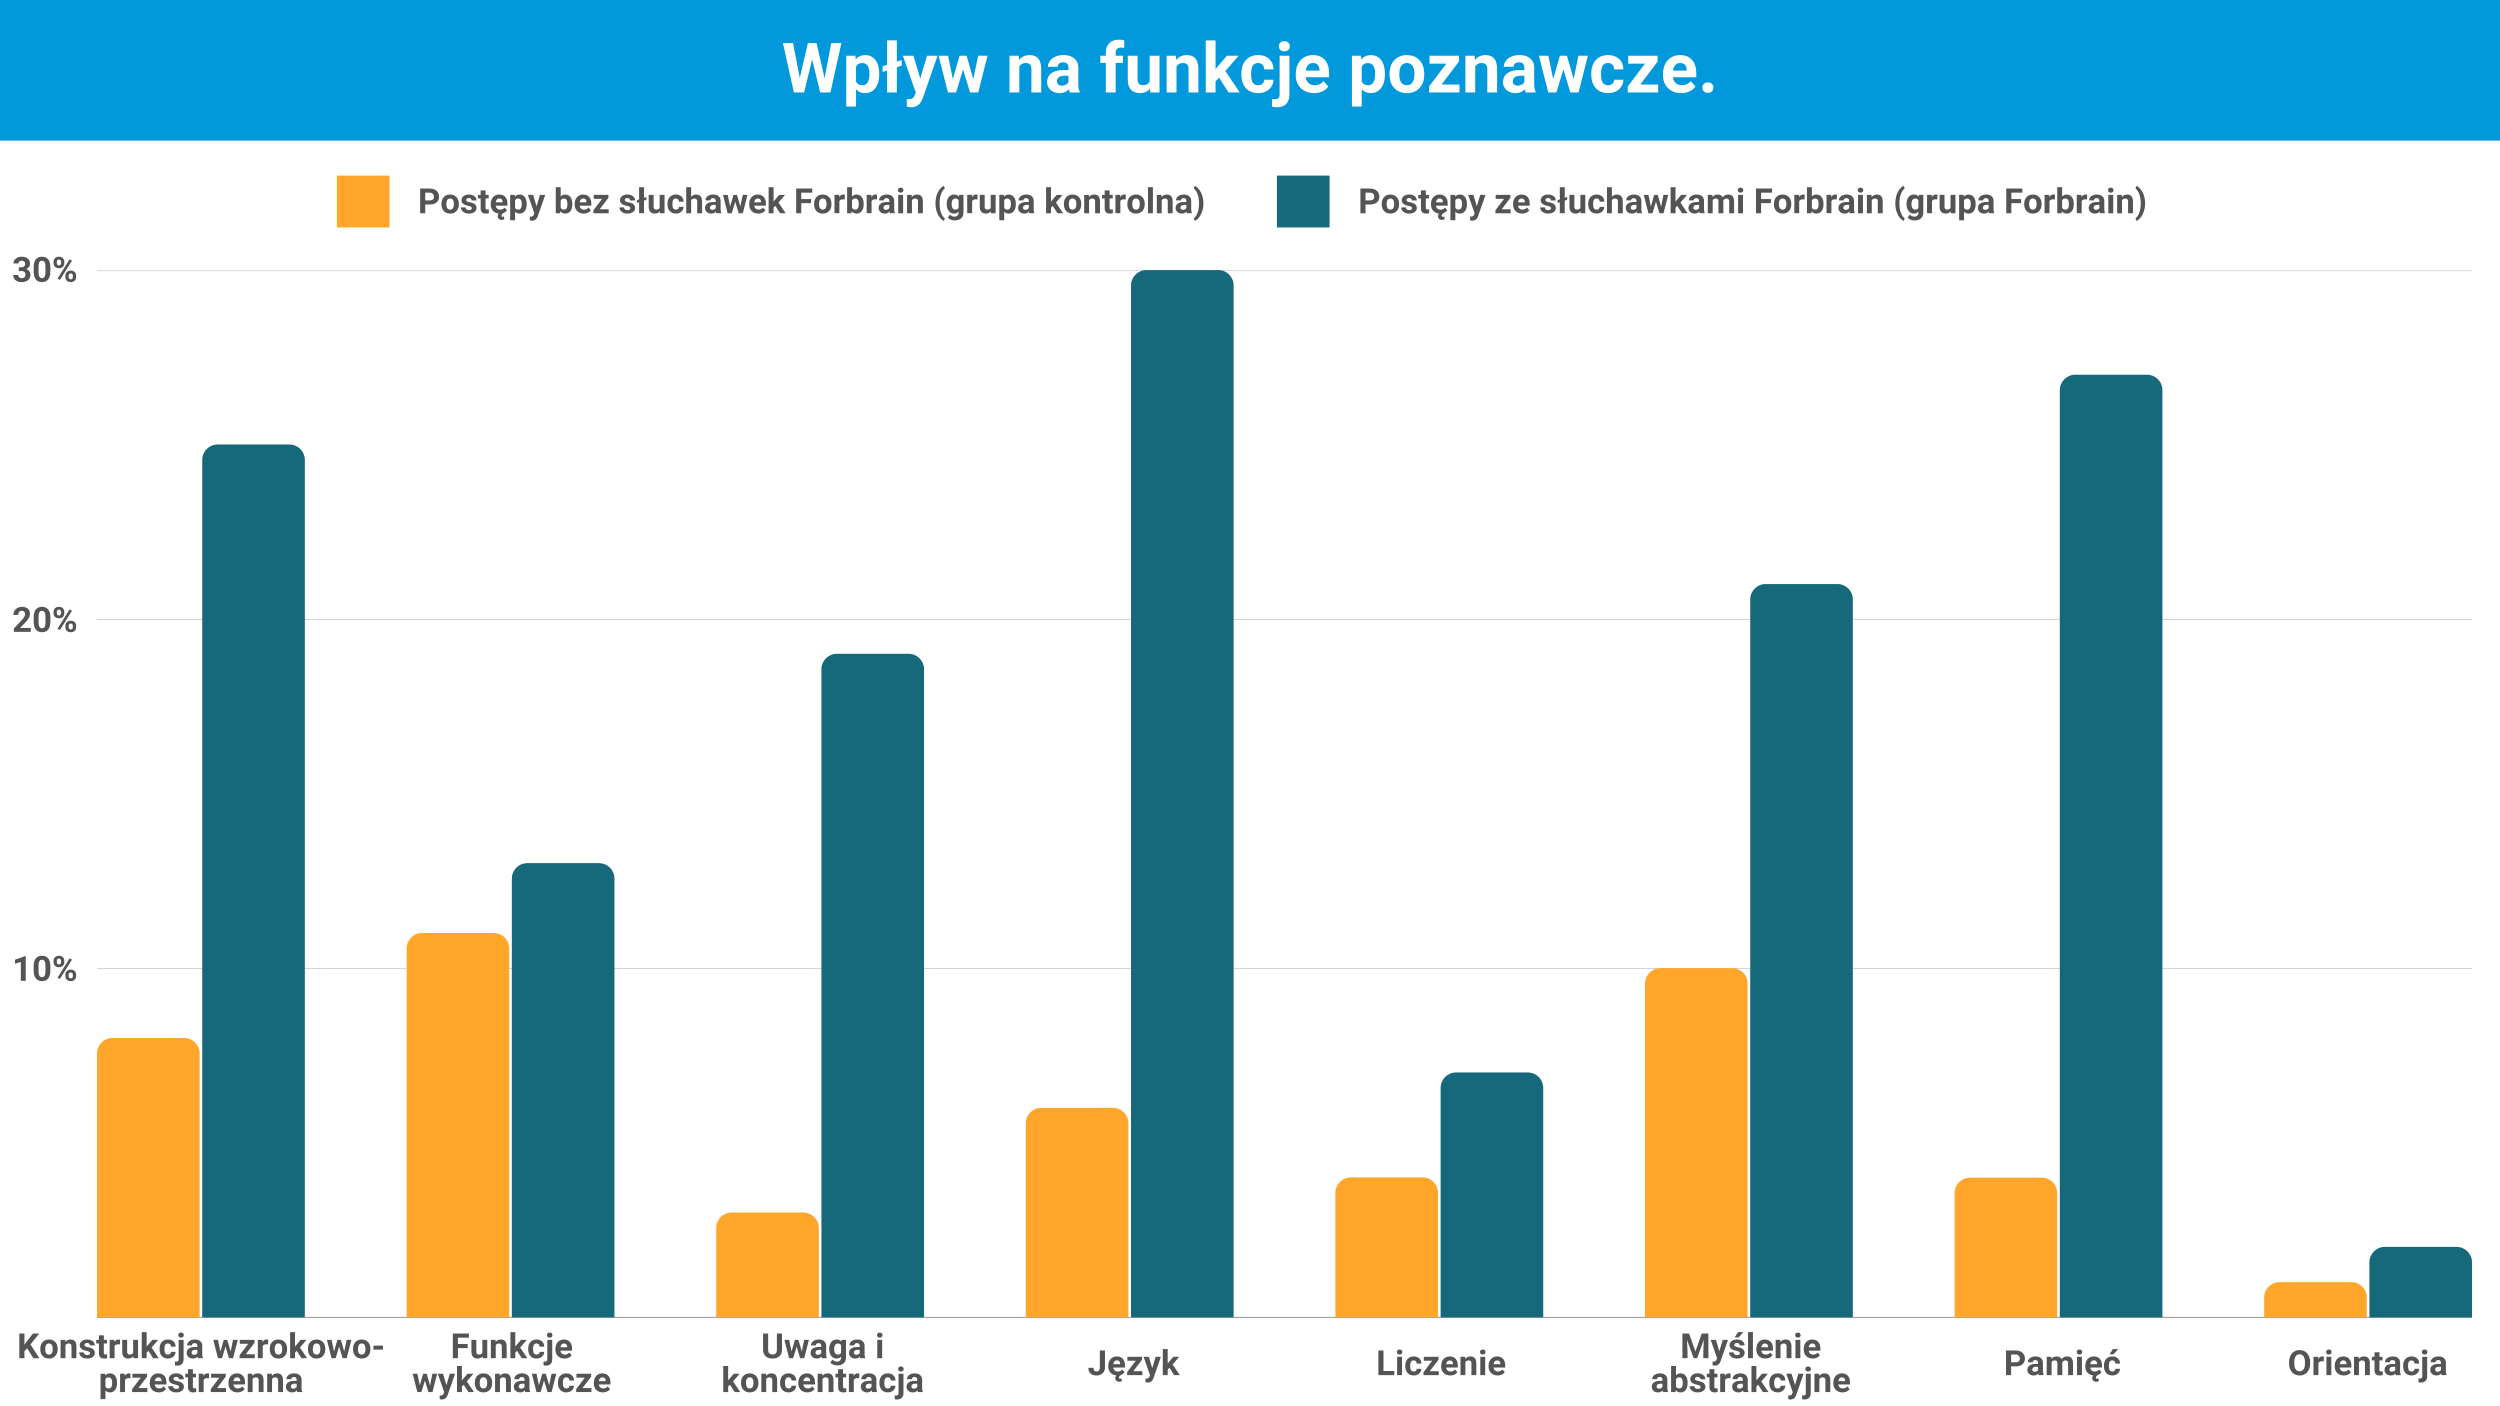
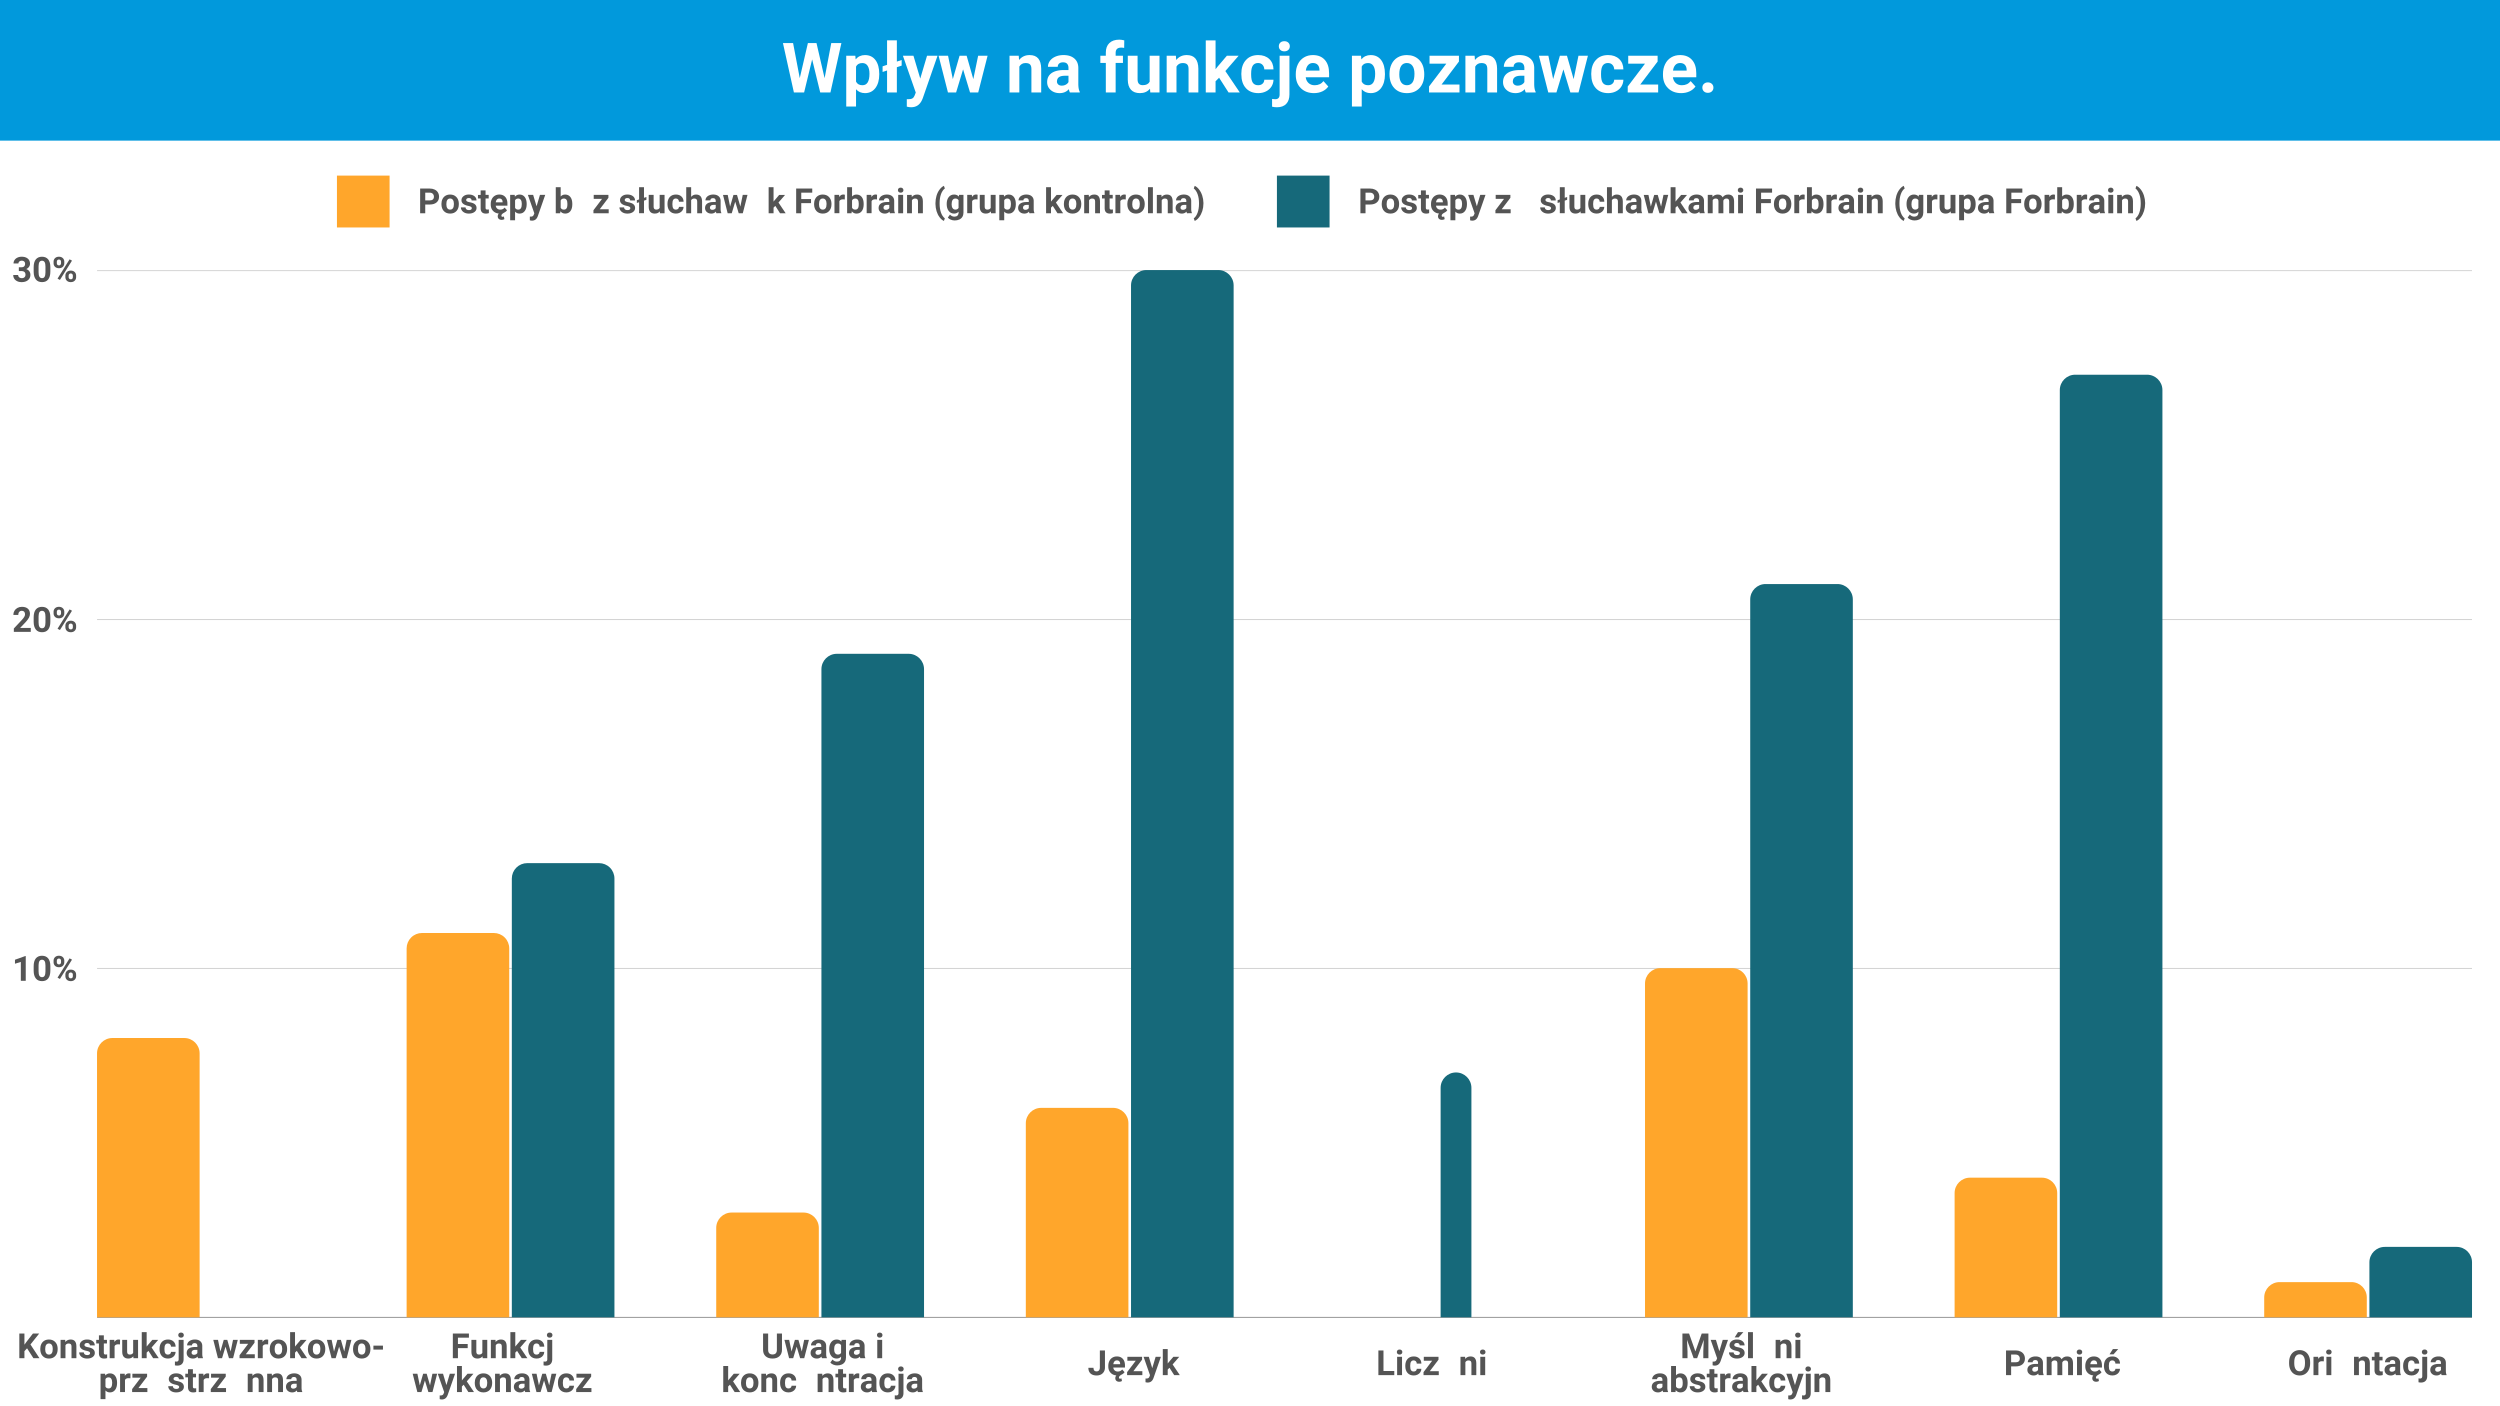
<svg xmlns="http://www.w3.org/2000/svg" xmlns:xlink="http://www.w3.org/1999/xlink" width="1920" zoomAndPan="magnify" viewBox="0 0 1440 810" height="1080" preserveAspectRatio="xMidYMid meet">
  <style>.B{clip-rule:nonzero}.C{fill:#ffa62b}.D{fill:#16697a}.E{fill:#545454}.F{filter:url(#A)}.G{fill-opacity:.25}</style>
  <defs>
    <filter x="0%" y="0%" width="100%" height="100%" id="A">
      <feColorMatrix values="0 0 0 0 1 0 0 0 0 1 0 0 0 0 1 0 0 0 1 0" color-interpolation-filters="sRGB" />
    </filter>
    <clipPath id="B">
      <path d="M55.887 155.547h1367.996v.75H55.887zm0 0" class="B" />
    </clipPath>
    <mask id="C">
      <g class="F">
        <path fill="#000" d="M-144-81h1728v972H-144z" class="G" />
      </g>
    </mask>
    <clipPath id="D">
      <path d="M.887.547h1367.996v.75H.887zm0 0" class="B" />
    </clipPath>
    <clipPath id="E">
      <path d="M0 0h1369v2H0z" />
    </clipPath>
    <clipPath id="F">
      <path d="M55.887 356.496h1367.996v.75H55.887zm0 0" class="B" />
    </clipPath>
    <mask id="G">
      <g class="F">
        <path fill="#000" d="M-144-81h1728v972H-144z" class="G" />
      </g>
    </mask>
    <clipPath id="H">
      <path d="M.887.496h1367.996v.75H.887zm0 0" class="B" />
    </clipPath>
    <clipPath id="I">
      <path d="M0 0h1369v2H0z" />
    </clipPath>
    <clipPath id="J">
      <path d="M55.887 557.449h1367.996v.75H55.887zm0 0" class="B" />
    </clipPath>
    <mask id="K">
      <g class="F">
        <path fill="#000" d="M-144-81h1728v972H-144z" class="G" />
      </g>
    </mask>
    <clipPath id="L">
      <path d="M.887.449h1367.996v.75H.887zm0 0" class="B" />
    </clipPath>
    <clipPath id="M">
      <path d="M0 0h1369v2H0z" />
    </clipPath>
    <clipPath id="N">
      <path d="M55.887 758.398h1367.996v.75H55.887zm0 0" class="B" />
    </clipPath>
    <mask id="O">
      <g class="F">
        <path fill="#000" fill-opacity=".6" d="M-144-81h1728v972H-144z" />
      </g>
    </mask>
    <clipPath id="P">
      <path d="M.887.398h1367.996v.75H.887zm0 0" class="B" />
    </clipPath>
    <clipPath id="Q">
      <path d="M0 0h1369v2H0z" />
    </clipPath>
    <clipPath id="R">
      <path d="M55.887 597.664H115v161.109H55.887zm0 0" class="B" />
    </clipPath>
    <clipPath id="S">
      <path d="M55.887 758.773V606.758c0-4.895 3.969-8.863 8.863-8.863h41.371c4.895 0 8.863 3.969 8.863 8.863v152.016zm0 0" class="B" />
    </clipPath>
    <clipPath id="T">
      <path d="M234 537h59.633v221.773H234zm0 0" class="B" />
    </clipPath>
    <clipPath id="U">
      <path d="M234.215 758.773V546.277c0-2.352.934-4.605 2.594-6.27s3.918-2.598 6.27-2.598h41.371c2.352 0 4.605.934 6.27 2.598s2.594 3.918 2.594 6.27v212.496zm0 0" class="B" />
    </clipPath>
    <clipPath id="V">
      <path d="M412.133 698.078H472v60.695h-59.867zm0 0" class="B" />
    </clipPath>
    <clipPath id="W">
      <path d="M412.543 758.773v-51.48c0-4.895 3.969-8.863 8.863-8.863h41.371c4.895 0 8.863 3.969 8.863 8.863v51.48zm0 0" class="B" />
    </clipPath>
    <clipPath id="X">
      <path d="M590.633 638.129H650v120.645h-59.367zm0 0" class="B" />
    </clipPath>
    <clipPath id="Y">
      <path d="M590.871 758.773V646.992c0-4.895 3.969-8.863 8.863-8.863h41.371c4.895 0 8.863 3.969 8.863 8.863v111.781zm0 0" class="B" />
    </clipPath>
    <clipPath id="Z">
      <path d="M769.133 678h59.25v80.773h-59.25zm0 0" class="B" />
    </clipPath>
    <clipPath id="a">
-       <path d="M769.199 758.773v-71.73c0-4.895 3.969-8.863 8.863-8.863h41.371c4.895 0 8.863 3.969 8.863 8.863v71.73zm0 0" class="B" />
-     </clipPath>
+       </clipPath>
    <clipPath id="b">
      <path d="M947 557.199h59.883v201.574H947zm0 0" class="B" />
    </clipPath>
    <clipPath id="c">
      <path d="M947.527 758.773V566.512c0-4.898 3.969-8.867 8.863-8.867h41.371c4.895 0 8.863 3.969 8.863 8.867v192.262zm0 0" class="B" />
    </clipPath>
    <clipPath id="d">
      <path d="M1125.383 678H1185v80.773h-59.617zm0 0" class="B" />
    </clipPath>
    <clipPath id="e">
      <path d="M1125.855 758.773v-71.57c0-4.895 3.969-8.863 8.863-8.863h41.371c4.895 0 8.863 3.969 8.863 8.863v71.57zm0 0" class="B" />
    </clipPath>
    <clipPath id="f">
      <path d="M1304 738h59.883v20.773H1304zm0 0" class="B" />
    </clipPath>
    <clipPath id="g">
      <path d="M1304.184 758.773v-11.418c0-4.895 3.969-8.863 8.863-8.863h41.371c4.895 0 8.863 3.969 8.863 8.863v11.418zm0 0" class="B" />
    </clipPath>
    <clipPath id="h">
      <path d="M116 256h59.887v502.773H116zm0 0" class="B" />
    </clipPath>
    <clipPath id="i">
-       <path d="M116.484 758.773V264.887c0-4.895 3.969-8.863 8.867-8.863h41.367c2.352 0 4.605.934 6.27 2.594s2.598 3.918 2.598 6.27v493.887zm0 0" class="B" />
-     </clipPath>
+       </clipPath>
    <clipPath id="j">
      <path d="M294.383 497H354v261.773h-59.617zm0 0" class="B" />
    </clipPath>
    <clipPath id="k">
      <path d="M294.813 758.773V506.027c0-2.352.934-4.605 2.598-6.27s3.918-2.594 6.27-2.594h41.367c2.352 0 4.605.934 6.27 2.594s2.598 3.918 2.598 6.27v252.746zm0 0" class="B" />
    </clipPath>
    <clipPath id="l">
      <path d="M473 376h59.883v382.773H473zm0 0" class="B" />
    </clipPath>
    <clipPath id="m">
      <path d="M473.141 758.773V385.457c0-4.895 3.969-8.863 8.867-8.863h41.367c4.898 0 8.867 3.969 8.867 8.863v373.316zm0 0" class="B" />
    </clipPath>
    <clipPath id="n">
      <path d="M651.383 155.547h59.25v603.227h-59.25zm0 0" class="B" />
    </clipPath>
    <clipPath id="o">
      <path d="M651.469 758.773V164.41c0-4.895 3.969-8.863 8.867-8.863h41.367c4.898 0 8.867 3.969 8.867 8.863v594.363zm0 0" class="B" />
    </clipPath>
    <clipPath id="p">
      <path d="M829.133 617.148H889v141.625h-59.867zm0 0" class="B" />
    </clipPath>
    <clipPath id="q">
-       <path d="M829.797 758.773V626.598c0-4.895 3.969-8.863 8.867-8.863h41.367c4.898 0 8.867 3.969 8.867 8.863v132.176zm0 0" class="B" />
+       <path d="M829.797 758.773V626.598c0-4.895 3.969-8.863 8.867-8.863c4.898 0 8.867 3.969 8.867 8.863v132.176zm0 0" class="B" />
    </clipPath>
    <clipPath id="r">
      <path d="M1008 336.141h59.633v422.633H1008zm0 0" class="B" />
    </clipPath>
    <clipPath id="s">
      <path d="M1008.125 758.773V345.266c0-4.895 3.969-8.863 8.867-8.863h41.367c4.898 0 8.867 3.969 8.867 8.863v413.508zm0 0" class="B" />
    </clipPath>
    <clipPath id="t">
      <path d="M1186.133 215.496H1246v543.277h-59.867zm0 0" class="B" />
    </clipPath>
    <clipPath id="u">
      <path d="M1186.453 758.773V224.695c0-4.895 3.969-8.863 8.867-8.863h41.367c4.898 0 8.867 3.969 8.867 8.863v534.078zm0 0" class="B" />
    </clipPath>
    <clipPath id="v">
      <path d="M1364.633 718h59.25v40.773h-59.25zm0 0" class="B" />
    </clipPath>
    <clipPath id="w">
      <path d="M1364.781 758.773v-31.699c0-4.895 3.969-8.863 8.867-8.863h41.367c4.898 0 8.867 3.969 8.867 8.863v31.699zm0 0" class="B" />
    </clipPath>
    <clipPath id="x">
      <path d="M194.078 101.145h30.324v29.859h-30.324zm0 0" class="B" />
    </clipPath>
    <clipPath id="y">
      <path d="M735.508 101.145h30.324v29.859h-30.324zm0 0" class="B" />
    </clipPath>
    <path id="z" d="M55.887 155.547h1367.996v603.227H55.887zm0 0" />
    <path id="AA" d="M23.199 776.949c0-1.051.203-1.988.609-2.812s.984-1.457 1.734-1.906c.758-.445 1.645-.672 2.656-.672 1.426 0 2.586.438 3.484 1.313.906.875 1.41 2.059 1.516 3.547l.016.734c0 1.617-.453 2.918-1.359 3.906-.906.98-2.121 1.469-3.641 1.469s-2.742-.488-3.656-1.469c-.906-.977-1.359-2.305-1.359-3.984zm2.828.203c0 1 .188 1.766.563 2.297s.914.797 1.625.797c.688 0 1.219-.258 1.594-.781.383-.531.578-1.367.578-2.516 0-.988-.195-1.754-.578-2.297-.375-.539-.914-.812-1.609-.812s-1.234.273-1.609.813-.562 1.375-.562 2.5zm0 0" />
    <path id="AB" d="M51.872 779.402c0-.344-.172-.613-.516-.812s-.891-.375-1.641-.531c-2.523-.531-3.781-1.598-3.781-3.203 0-.937.391-1.719 1.172-2.344.781-.633 1.797-.953 3.047-.953 1.344 0 2.414.32 3.219.953.801.625 1.203 1.445 1.203 2.453h-2.812c0-.395-.133-.723-.391-.984-.262-.27-.668-.406-1.219-.406-.48 0-.852.109-1.109.328-.262.211-.391.48-.391.813 0 .313.145.57.438.766.301.188.801.355 1.5.5.707.137 1.301.293 1.781.469 1.488.543 2.234 1.492 2.234 2.844 0 .961-.414 1.742-1.234 2.344-.824.594-1.891.891-3.203.891-.887 0-1.672-.156-2.359-.469-.687-.32-1.23-.758-1.625-1.312-.387-.551-.578-1.145-.578-1.781h2.672c.031.5.219.887.563 1.156.344.262.805.391 1.391.391.539 0 .945-.098 1.219-.297a.96.96 0 0 0 .422-.812zm0 0" />
    <path id="AC" d="M59.807 769.152v2.609h1.797v2.063h-1.797v5.281c0 .387.07.668.219.844.145.168.43.25.859.25.313 0 .586-.023.828-.078v2.141a5.6 5.6 0 0 1-1.703.266c-1.98 0-2.992-1-3.031-3v-5.703h-1.547v-2.062h1.547v-2.609zm0 0" />
    <path id="AD" d="M69.109 774.402a7.68 7.68 0 0 0-1.016-.078c-1.062 0-1.762.359-2.094 1.078v6.922h-2.828v-10.562h2.672l.078 1.25c.563-.969 1.348-1.453 2.359-1.453.313 0 .602.043.875.125zm0 0" />
    <path id="AE" d="M76.791 781.246c-.687.855-1.652 1.281-2.891 1.281-1.125 0-1.992-.328-2.594-.984-.594-.656-.898-1.609-.906-2.859v-6.922h2.828v6.828c0 1.094.5 1.641 1.5 1.641.957 0 1.613-.332 1.969-1v-7.469h2.828v10.563h-2.656zm0 0" />
    <path id="AF" d="M96.735 780.246c.52 0 .941-.141 1.266-.422.32-.289.488-.676.5-1.156h2.656c-.012.719-.211 1.375-.594 1.969s-.914 1.059-1.578 1.391-1.402.5-2.203.5c-1.512 0-2.703-.477-3.578-1.437-.875-.969-1.312-2.297-1.312-3.984v-.187c0-1.633.43-2.937 1.297-3.906.875-.969 2.066-1.453 3.578-1.453 1.313 0 2.367.383 3.172 1.141.801.75 1.207 1.75 1.219 3h-2.656c-.012-.551-.18-1-.5-1.344s-.758-.516-1.297-.516c-.656 0-1.152.242-1.484.719s-.5 1.258-.5 2.328v.297c0 1.094.164 1.883.5 2.359.332.469.836.703 1.516.703zm0 0" />
    <path id="AG" d="M105.755 771.762v11.141c0 1.164-.312 2.07-.937 2.719-.617.645-1.508.969-2.672.969a6.14 6.14 0 0 1-1.391-.156v-2.25c.336.063.625.094.875.094.852 0 1.281-.453 1.281-1.359v-11.156zm-3.062-2.734c0-.426.141-.773.422-1.047s.664-.406 1.156-.406.875.137 1.156.406c.289.273.438.621.438 1.047s-.148.777-.437 1.047-.68.406-1.156.406c-.469 0-.852-.133-1.141-.406s-.437-.617-.437-1.047zm0 0" />
    <path id="AH" d="M114.073 782.324c-.125-.25-.219-.566-.281-.953-.68.773-1.562 1.156-2.656 1.156-1.043 0-1.902-.301-2.578-.906s-1.016-1.359-1.016-2.266c0-1.125.41-1.984 1.234-2.578.832-.602 2.035-.906 3.609-.906h1.297v-.609c0-.488-.125-.879-.375-1.172s-.648-.437-1.187-.437c-.48 0-.855.117-1.125.344s-.406.543-.406.938h-2.812c0-.613.188-1.18.563-1.703s.906-.926 1.594-1.219c.695-.301 1.473-.453 2.328-.453 1.301 0 2.332.328 3.094.984.77.656 1.156 1.578 1.156 2.766v4.578c.008 1 .148 1.758.422 2.266v.172zm-2.328-1.969a2.43 2.43 0 0 0 1.141-.266c.352-.187.617-.437.797-.75v-1.828h-1.062c-1.406 0-2.156.492-2.25 1.469l-.016.172c0 .355.125.648.375.875.25.219.586.328 1.016.328zm0 0" />
    <path id="AI" d="M132.848 778.48l1.375-6.719h2.734l-2.703 10.563h-2.359l-2-6.656-2 6.656h-2.359l-2.687-10.562h2.719l1.375 6.719 1.938-6.719h2.031zm0 0" />
    <path id="AJ" d="M141.587 780.043h5.172v2.281h-8.781v-1.719l4.969-6.562h-4.812v-2.281h8.469v1.672zm0 0" />
    <path id="AK" d="M170.949 778.09l-1.016 1.016v3.219h-2.828v-15h2.828v8.313l.547-.703 2.703-3.172h3.391l-3.812 4.406 4.141 6.156h-3.234zm0 0" />
    <path id="AL" d="M67.43 796.637c0 1.625-.371 2.934-1.109 3.922-.742.98-1.734 1.469-2.984 1.469-1.074 0-1.937-.375-2.594-1.125v4.984h-2.828v-14.625h2.625l.094 1.031c.688-.82 1.578-1.234 2.672-1.234 1.301 0 2.313.484 3.031 1.453.727.961 1.094 2.289 1.094 3.984zm-2.812-.203c0-.977-.18-1.734-.531-2.266-.344-.539-.852-.812-1.516-.812-.887 0-1.496.34-1.828 1.016v4.328c.344.699.957 1.047 1.844 1.047 1.352 0 2.031-1.102 2.031-3.312zm0 0" />
-     <path id="AM" d="M91.508 802.027c-1.555 0-2.82-.473-3.797-1.422-.969-.957-1.453-2.227-1.453-3.812v-.266c0-1.062.203-2.008.609-2.844.414-.844 1-1.488 1.75-1.937.75-.457 1.609-.687 2.578-.687 1.438 0 2.57.461 3.406 1.375.832.906 1.25 2.199 1.25 3.875v1.156h-6.734c.094.688.367 1.242.828 1.656s1.039.625 1.75.625c1.082 0 1.93-.395 2.547-1.187l1.375 1.563c-.418.594-.992 1.063-1.719 1.406-.719.332-1.516.5-2.391.5zm-.328-8.687c-.562 0-1.023.195-1.375.578-.344.375-.562.914-.656 1.609h3.922v-.219c-.012-.625-.18-1.109-.5-1.453s-.789-.516-1.391-.516zm0 0" />
    <path id="AN" d="M145.354 791.262l.078 1.219c.758-.945 1.773-1.422 3.047-1.422 1.113 0 1.941.328 2.484.984.551.656.832 1.641.844 2.953v6.828h-2.812v-6.766c0-.594-.133-1.023-.391-1.297s-.695-.406-1.297-.406c-.805 0-1.402.34-1.797 1.016v7.453h-2.812v-10.562zm0 0" />
    <path id="AO" d="M269.395 776.512h-5.625v5.813h-2.937v-14.219h9.266v2.375h-6.328v3.672h5.625zm0 0" />
    <path id="AP" d="M257.142 797.824l1.953-6.562h3.031l-4.25 12.203-.234.563c-.637 1.375-1.68 2.063-3.125 2.063a4.31 4.31 0 0 1-1.25-.187v-2.141l.422.016c.539 0 .941-.086 1.203-.25.258-.156.469-.422.625-.797l.328-.875-3.703-10.594h3.031zm0 0" />
    <path id="AQ" d="M477.631 776.965c0-1.625.383-2.93 1.156-3.922s1.813-1.484 3.125-1.484c1.156 0 2.055.398 2.703 1.188l.125-.984h2.547v10.203c0 .926-.211 1.734-.625 2.422s-1.012 1.207-1.781 1.563c-.762.352-1.652.531-2.672.531-.773 0-1.527-.156-2.266-.469-.73-.305-1.289-.699-1.672-1.187l1.25-1.719c.707.789 1.563 1.188 2.563 1.188.75 0 1.332-.203 1.75-.609.414-.398.625-.965.625-1.703v-.562c-.648.742-1.5 1.109-2.562 1.109-1.273 0-2.305-.492-3.094-1.484-.781-1-1.172-2.32-1.172-3.969zm2.828.203c0 .961.191 1.711.578 2.25s.91.813 1.578.813c.852 0 1.469-.32 1.844-.969v-4.437c-.375-.645-.984-.969-1.828-.969-.68 0-1.211.277-1.594.828s-.578 1.383-.578 2.484zm0 0" />
    <path id="AR" d="M508.13 782.324h-2.828v-10.562h2.828zm-3-13.297c0-.426.141-.773.422-1.047.289-.27.676-.406 1.156-.406.488 0 .875.137 1.156.406.289.273.438.621.438 1.047s-.148.777-.437 1.047-.68.406-1.156.406c-.469 0-.852-.133-1.141-.406s-.437-.617-.437-1.047zm0 0" />
    <path id="AS" d="M647.747 790.371c-.398.586-.969 1.055-1.719 1.406-.48.273-.852.535-1.109.797-.262.27-.391.578-.391.922 0 .414.211.625.641.625.219 0 .477-.062.781-.187l.297 1.531a3.16 3.16 0 0 1-1.625.422c-.648 0-1.18-.184-1.594-.547-.406-.355-.609-.852-.609-1.484s.203-1.172.609-1.609c-1.398-.125-2.523-.656-3.375-1.594-.844-.937-1.266-2.129-1.266-3.578v-.297c0-1.062.203-2.008.609-2.844.414-.844 1-1.488 1.75-1.937.75-.457 1.609-.687 2.578-.687 1.438 0 2.57.461 3.406 1.375.832.906 1.25 2.199 1.25 3.875v1.156h-6.734c.094.688.367 1.242.828 1.656s1.039.625 1.75.625c1.082 0 1.93-.395 2.547-1.187zm-4.437-6.781c-.562 0-1.023.195-1.375.578-.344.375-.562.914-.656 1.609h3.922v-.219c-.012-.625-.18-1.109-.5-1.453s-.789-.516-1.391-.516zm0 0" />
    <path id="AT" d="M972.078 796.637c0 1.699-.367 3.023-1.094 3.969-.719.949-1.727 1.422-3.016 1.422-1.148 0-2.062-.441-2.75-1.328l-.125 1.125h-2.547v-15h2.828v5.375c.656-.758 1.508-1.141 2.563-1.141 1.289 0 2.301.477 3.031 1.422.738.949 1.109 2.281 1.109 4zm-2.828-.203c0-1.07-.172-1.852-.516-2.344-.336-.488-.836-.734-1.5-.734-.898 0-1.516.371-1.859 1.109v4.172c.344.742.969 1.109 1.875 1.109.914 0 1.516-.445 1.797-1.344.133-.437.203-1.094.203-1.969zm0 0" />
    <path id="AU" d="M1158.406 787.058v5.016h-2.937v-14.219h5.547c1.07 0 2.008.199 2.813.594.813.387 1.438.938 1.875 1.656s.656 1.539.656 2.453c0 1.398-.48 2.496-1.437 3.297-.949.805-2.266 1.203-3.953 1.203zm0-2.375h2.609c.781 0 1.375-.18 1.781-.547s.609-.883.609-1.562c0-.687-.211-1.242-.625-1.672-.406-.437-.969-.66-1.687-.672h-2.687zm0 0" />
    <path id="AV" d="M1181.551 781.512l.078 1.172c.75-.914 1.766-1.375 3.047-1.375 1.352 0 2.285.539 2.797 1.609.738-1.07 1.797-1.609 3.172-1.609 1.145 0 2 .336 2.563 1s.844 1.672.844 3.016v6.75h-2.828v-6.734c0-.602-.121-1.039-.359-1.312-.23-.281-.641-.422-1.234-.422-.855 0-1.445.406-1.766 1.219l.016 7.25h-2.828v-6.734c0-.602-.121-1.039-.359-1.312-.242-.281-.652-.422-1.234-.422-.805 0-1.383.336-1.734 1v7.469h-2.828v-10.562zm0 0" />
    <path id="AW" d="M370.94 113.932l1.391-.453v1.625l-1.391.453v7.266h-2.828v-6.328l-1.281.422v-1.609l1.281-.437v-7.047h2.828zm0 0" />
    <path id="AX" d="M398.102 113.401c.75-.895 1.688-1.344 2.813-1.344 2.289 0 3.453 1.336 3.484 4v6.766h-2.812v-6.687c0-.602-.133-1.051-.391-1.344s-.695-.437-1.297-.437c-.836 0-1.434.32-1.797.953v7.516h-2.828v-15h2.828zm0 0" />
    <path id="AY" d="M538.829 117.042c0-1.488.195-2.906.594-4.25.395-1.352.977-2.547 1.75-3.578.781-1.039 1.617-1.766 2.516-2.172l.547 1.516c-.949.711-1.687 1.797-2.219 3.266s-.797 3.188-.797 5.156v.313c0 1.969.258 3.695.781 5.172.531 1.477 1.273 2.582 2.234 3.313l-.547 1.484c-.887-.398-1.711-1.102-2.469-2.109-.762-1-1.344-2.156-1.75-3.469s-.621-2.687-.641-4.125zm0 0" />
    <path id="AZ" d="M693.173 117.261c0 1.48-.215 2.902-.641 4.266-.43 1.352-1.039 2.551-1.828 3.594s-1.641 1.754-2.547 2.141l-.547-1.484c.926-.699 1.656-1.773 2.188-3.219.531-1.457.805-3.129.828-5.016v-.516c0-1.945-.266-3.66-.797-5.141-.531-1.488-1.273-2.602-2.219-3.344l.547-1.5c.883.387 1.719 1.086 2.5 2.094.789 1.012 1.398 2.188 1.828 3.531.438 1.336.664 2.719.688 4.156zm0 0" />
    <path id="Aa" d="M29.001 559.058c0 1.961-.406 3.465-1.219 4.516-.812 1.043-2 1.563-3.562 1.563-1.555 0-2.742-.508-3.562-1.531-.824-1.031-1.246-2.5-1.266-4.406v-2.609c0-1.988.41-3.5 1.234-4.531.832-1.031 2.02-1.547 3.563-1.547 1.551 0 2.738.512 3.563 1.531s1.238 2.484 1.25 4.391zm-2.812-2.875c0-1.176-.164-2.031-.484-2.562-.324-.539-.828-.812-1.516-.812-.656 0-1.148.258-1.469.766-.312.512-.48 1.309-.5 2.391v3.453c0 1.168.156 2.031.469 2.594.32.563.832.844 1.531.844.688 0 1.18-.27 1.484-.812.313-.539.473-1.367.484-2.484zm0 0" />
    <path id="Ab" d="M30.862 553.449c0-.875.281-1.582.844-2.125.57-.539 1.316-.812 2.234-.812.938 0 1.688.273 2.25.813.563.531.844 1.258.844 2.172v.703c0 .875-.281 1.586-.844 2.125-.562.531-1.305.797-2.219.797-.93 0-1.68-.266-2.25-.797-.574-.539-.859-1.27-.859-2.187zm1.875.75c0 .398.113.715.344.953.227.23.523.344.891.344s.648-.117.859-.359c.219-.238.328-.562.328-.969v-.719c0-.395-.109-.711-.328-.953-.211-.238-.508-.359-.891-.359-.355 0-.648.121-.875.359-.219.242-.328.57-.328.984zm4.922 7.25c0-.883.285-1.594.859-2.125.57-.539 1.316-.812 2.234-.812.926 0 1.672.266 2.234.797.57.531.859 1.266.859 2.203v.703c0 .867-.281 1.57-.844 2.109-.555.543-1.297.813-2.234.813s-1.695-.27-2.266-.812c-.562-.539-.844-1.258-.844-2.156zm1.875.766c0 .355.113.664.344.922a1.18 1.18 0 0 0 .891.375c.789 0 1.188-.441 1.188-1.328v-.734c0-.395-.109-.707-.328-.937-.219-.238-.512-.359-.875-.359s-.664.121-.891.359c-.219.23-.328.555-.328.969zm-5.016 1.656l-1.375-.75 6.938-11.109 1.391.75zm0 0" />
    <path id="Ac" d="M506.45 42.875c0 3.262-.742 5.871-2.219 7.828-1.469 1.961-3.465 2.938-5.984 2.938-2.137 0-3.859-.742-5.172-2.234v9.969h-5.641V32.109h5.234l.188 2.078c1.375-1.645 3.16-2.469 5.359-2.469 2.602 0 4.625.965 6.063 2.891 1.445 1.93 2.172 4.586 2.172 7.969zm-5.641-.406c0-1.969-.352-3.484-1.047-4.547-.699-1.07-1.711-1.609-3.031-1.609-1.773 0-2.992.68-3.656 2.031V47c.688 1.398 1.914 2.094 3.688 2.094 2.695 0 4.047-2.207 4.047-6.625zm0 0" />
    <path id="Ad" d="M560.628 45.578l2.781-13.469h5.438l-5.391 21.141h-4.719l-4-13.297-4.016 13.297h-4.703l-5.391-21.141h5.453l2.75 13.438 3.875-13.437h4.078zm0 0" />
    <path id="Ae" d="M586.792 32.109l.188 2.453c1.508-1.895 3.531-2.844 6.063-2.844 2.238 0 3.906.664 5 1.984 1.094 1.313 1.656 3.277 1.688 5.891V53.25h-5.641V39.734c0-1.195-.262-2.066-.781-2.609s-1.391-.812-2.609-.812c-1.586 0-2.773.68-3.562 2.031V53.25h-5.656V32.109zm0 0" />
    <path id="Af" d="M616.255 53.25c-.262-.508-.453-1.141-.578-1.891-1.367 1.523-3.141 2.281-5.328 2.281-2.074 0-3.793-.598-5.156-1.797-1.355-1.195-2.031-2.707-2.031-4.531 0-2.238.828-3.957 2.484-5.156 1.664-1.195 4.066-1.801 7.203-1.812h2.594v-1.219c0-.977-.25-1.758-.75-2.344s-1.293-.875-2.375-.875c-.949 0-1.695.23-2.234.688-.543.449-.812 1.074-.812 1.875h-5.641c0-1.227.375-2.363 1.125-3.406.758-1.039 1.828-1.859 3.203-2.453 1.383-.594 2.938-.891 4.656-.891 2.602 0 4.672.656 6.203 1.969s2.297 3.152 2.297 5.516v9.156c.008 2.012.289 3.531.844 4.563v.328zm-4.672-3.922c.832 0 1.598-.187 2.297-.562.707-.375 1.227-.875 1.563-1.5v-3.625h-2.109c-2.824 0-4.324.977-4.5 2.922l-.031.344a2.26 2.26 0 0 0 .734 1.734c.5.461 1.18.688 2.047.688zm0 0" />
    <path id="Ag" d="M724.669 49.094c1.039 0 1.883-.285 2.531-.859.656-.57 1-1.336 1.031-2.297h5.297c-.023 1.438-.418 2.758-1.187 3.953-.762 1.188-1.809 2.109-3.141 2.766s-2.809.984-4.422.984c-3.023 0-5.406-.957-7.156-2.875-1.742-1.926-2.609-4.582-2.609-7.969v-.375c0-3.25.863-5.844 2.594-7.781 1.727-1.945 4.102-2.922 7.125-2.922 2.645 0 4.766.758 6.359 2.266 1.594 1.5 2.406 3.5 2.438 6h-5.297c-.031-1.094-.375-1.977-1.031-2.656-.648-.687-1.5-1.031-2.562-1.031-1.312 0-2.309.48-2.984 1.438-.668.961-1 2.512-1 4.656v.578c0 2.18.328 3.746.984 4.703.664.949 1.676 1.422 3.031 1.422zm0 0" />
    <path id="Ah" d="M756.854 53.641c-3.094 0-5.617-.945-7.562-2.844-1.949-1.906-2.922-4.441-2.922-7.609v-.547c0-2.125.41-4.02 1.234-5.687.82-1.676 1.984-2.969 3.484-3.875s3.211-1.359 5.141-1.359c2.895 0 5.172.914 6.828 2.734 1.664 1.824 2.5 4.414 2.5 7.766v2.297h-13.469c.188 1.387.738 2.496 1.656 3.328s2.078 1.25 3.484 1.25c2.176 0 3.875-.789 5.094-2.375l2.781 3.109c-.844 1.199-1.992 2.137-3.437 2.813-1.449.664-3.055 1-4.812 1zm-.641-17.344c-1.117 0-2.023.383-2.719 1.141-.699.75-1.148 1.828-1.344 3.234h7.859v-.453c-.031-1.25-.375-2.211-1.031-2.891-.648-.687-1.57-1.031-2.766-1.031zm0 0" />
  </defs>
  <g fill="#fff">
    <path d="M-144-81h1728v972H-144z" />
    <path d="M-144-81h1728v972H-144z" />
  </g>
  <g clip-path="url(#B)" class="E">
    <g mask="url(#C)">
      <g transform="translate(55 155)">
        <g clip-path="url(#E)">
          <g clip-path="url(#D)">
            <path d="M.887.547h1367.996v603.602H.887zm0 0" />
          </g>
        </g>
      </g>
    </g>
  </g>
  <g clip-path="url(#F)" class="E">
    <g mask="url(#G)">
      <g transform="translate(55 356)">
        <g clip-path="url(#I)">
          <g clip-path="url(#H)">
            <path d="M.887-200.453h1367.996v603.602H.887zm0 0" />
          </g>
        </g>
      </g>
    </g>
  </g>
  <g clip-path="url(#J)" class="E">
    <g mask="url(#K)">
      <g transform="translate(55 557)">
        <g clip-path="url(#M)">
          <g clip-path="url(#L)">
            <path d="M.887-401.453h1367.996v603.602H.887zm0 0" />
          </g>
        </g>
      </g>
    </g>
  </g>
  <g clip-path="url(#N)" class="E">
    <g mask="url(#O)">
      <g transform="translate(55 758)">
        <g clip-path="url(#Q)">
          <g clip-path="url(#P)">
            <path d="M.887-602.453h1367.996V1.148H.887zm0 0" />
          </g>
        </g>
      </g>
    </g>
  </g>
  <g clip-path="url(#R)" class="C">
    <g clip-path="url(#S)">
      <use xlink:href="#z" />
    </g>
  </g>
  <g clip-path="url(#T)" class="C">
    <g clip-path="url(#U)">
      <use xlink:href="#z" />
    </g>
  </g>
  <g clip-path="url(#V)" class="C">
    <g clip-path="url(#W)">
      <use xlink:href="#z" />
    </g>
  </g>
  <g clip-path="url(#X)" class="C">
    <g clip-path="url(#Y)">
      <use xlink:href="#z" />
    </g>
  </g>
  <g clip-path="url(#Z)" class="C">
    <g clip-path="url(#a)">
      <use xlink:href="#z" />
    </g>
  </g>
  <g clip-path="url(#b)" class="C">
    <g clip-path="url(#c)">
      <use xlink:href="#z" />
    </g>
  </g>
  <g clip-path="url(#d)" class="C">
    <g clip-path="url(#e)">
      <use xlink:href="#z" />
    </g>
  </g>
  <g clip-path="url(#f)" class="C">
    <g clip-path="url(#g)">
      <use xlink:href="#z" />
    </g>
  </g>
  <g clip-path="url(#h)" class="D">
    <g clip-path="url(#i)">
      <use xlink:href="#z" />
    </g>
  </g>
  <g clip-path="url(#j)" class="D">
    <g clip-path="url(#k)">
      <use xlink:href="#z" />
    </g>
  </g>
  <g clip-path="url(#l)" class="D">
    <g clip-path="url(#m)">
      <use xlink:href="#z" />
    </g>
  </g>
  <g clip-path="url(#n)" class="D">
    <g clip-path="url(#o)">
      <use xlink:href="#z" />
    </g>
  </g>
  <g clip-path="url(#p)" class="D">
    <g clip-path="url(#q)">
      <use xlink:href="#z" />
    </g>
  </g>
  <g clip-path="url(#r)" class="D">
    <g clip-path="url(#s)">
      <use xlink:href="#z" />
    </g>
  </g>
  <g clip-path="url(#t)" class="D">
    <g clip-path="url(#u)">
      <use xlink:href="#z" />
    </g>
  </g>
  <g clip-path="url(#v)" class="D">
    <g clip-path="url(#w)">
      <use xlink:href="#z" />
    </g>
  </g>
  <path fill="#0199dc" d="M0 0h1440v81H0zm0 0" />
  <g clip-path="url(#x)" class="C">
    <path d="M194.078 101.145h30.324v29.859h-30.324zm0 0" />
  </g>
  <g class="E">
    <path d="M15.586 776.621l-1.516 1.641v4.063h-2.937v-14.219h2.938v6.438l1.281-1.766 3.625-4.672h3.609l-5.047 6.313 5.188 7.906h-3.484zm0 0" />
    <use xlink:href="#AA" />
    <path d="M37.55 771.762l.078 1.219c.758-.945 1.773-1.422 3.047-1.422 1.113 0 1.941.328 2.484.984.551.656.832 1.641.844 2.953v6.828H41.19v-6.766c0-.594-.133-1.023-.391-1.297s-.695-.406-1.297-.406c-.805 0-1.402.34-1.797 1.016v7.453h-2.812v-10.562zm0 0" />
    <use xlink:href="#AB" />
    <use xlink:href="#AC" />
    <use xlink:href="#AD" />
    <use xlink:href="#AE" />
    <path d="M85.494 778.09l-1.016 1.016v3.219H81.65v-15h2.828v8.313l.547-.703 2.703-3.172h3.391l-3.812 4.406 4.141 6.156h-3.234zm0 0" />
    <use xlink:href="#AF" />
    <use xlink:href="#AG" />
    <use xlink:href="#AH" />
    <use xlink:href="#AI" />
    <use xlink:href="#AJ" />
    <use xlink:href="#AD" x="85.338" />
    <use xlink:href="#AA" x="132.165" />
    <use xlink:href="#AK" />
    <use xlink:href="#AA" x="154.148" />
    <use xlink:href="#AI" x="65.443" />
    <use xlink:href="#AA" x="180.144" />
    <path d="M220.584 777.371h-5.5v-2.281h5.5zm0 0" />
    <use xlink:href="#AL" />
    <use xlink:href="#AD" x="5.998" y="19.5" />
    <use xlink:href="#AJ" x="-61.876" y="19.5" />
    <use xlink:href="#AM" />
    <use xlink:href="#AB" x="51.303" y="19.5" />
    <use xlink:href="#AC" x="51.303" y="19.5" />
    <use xlink:href="#AD" x="51.303" y="19.5" />
    <use xlink:href="#AJ" x="-16.571" y="19.5" />
    <use xlink:href="#AM" x="45.305" />
    <use xlink:href="#AN" />
    <use xlink:href="#AN" x="11.197" />
    <use xlink:href="#AH" x="57.19" y="19.5" />
    <use xlink:href="#AO" />
    <use xlink:href="#AE" x="201.135" />
    <use xlink:href="#AN" x="140.041" y="-19.5" />
    <use xlink:href="#AK" x="126.877" />
    <use xlink:href="#AF" x="212.332" />
    <use xlink:href="#AG" x="212.332" />
    <use xlink:href="#AM" x="233.647" y="-19.5" />
    <use xlink:href="#AI" x="114.852" y="19.5" />
    <use xlink:href="#AP" />
    <use xlink:href="#AK" x="96.119" y="19.5" />
    <use xlink:href="#AA" x="250.267" y="19.5" />
    <use xlink:href="#AN" x="142.463" />
    <use xlink:href="#AH" x="188.456" y="19.5" />
    <use xlink:href="#AI" x="183.478" y="19.5" />
    <use xlink:href="#AF" x="229.485" y="19.5" />
    <use xlink:href="#AJ" x="193.903" y="19.5" />
    <use xlink:href="#AM" x="255.779" />
    <path d="M450.421 768.105v9.359c0 1.563-.492 2.797-1.469 3.703-.969.906-2.297 1.359-3.984 1.359-1.656 0-2.977-.437-3.953-1.312-.98-.883-1.477-2.098-1.484-3.641v-9.469h2.922v9.391c0 .93.223 1.605.672 2.031s1.063.641 1.844.641c1.645 0 2.484-.863 2.516-2.594v-9.469zm0 0" />
    <use xlink:href="#AI" x="328.982" />
    <use xlink:href="#AH" x="359.37" />
    <use xlink:href="#AQ" />
    <use xlink:href="#AH" x="381.5" />
    <use xlink:href="#AR" />
    <use xlink:href="#AK" x="249.488" y="19.5" />
    <use xlink:href="#AA" x="403.636" y="19.5" />
    <use xlink:href="#AN" x="295.832" />
    <use xlink:href="#AF" x="357.444" y="19.5" />
    <use xlink:href="#AM" x="373.566" />
    <use xlink:href="#AN" x="328.261" />
    <use xlink:href="#AC" x="425.786" y="19.5" />
    <use xlink:href="#AD" x="425.786" y="19.5" />
    <use xlink:href="#AH" x="388.301" y="19.5" />
    <use xlink:href="#AF" x="414.639" y="19.5" />
    <use xlink:href="#AG" x="414.638" y="19.5" />
    <use xlink:href="#AH" x="414.639" y="19.5" />
    <path d="M633.517 777.855h2.938v9.844c0 .906-.203 1.711-.609 2.406a4.14 4.14 0 0 1-1.687 1.609c-.73.375-1.555.563-2.469.563-1.512 0-2.687-.379-3.531-1.141-.836-.77-1.25-1.859-1.25-3.266h2.953c0 .699.145 1.215.438 1.547s.754.5 1.391.5c.551 0 .992-.191 1.328-.578s.5-.93.5-1.641zm0 0" />
    <use xlink:href="#AS" />
    <use xlink:href="#AJ" x="511.232" y="9.75" />
    <use xlink:href="#AP" x="406.551" y="-9.75" />
    <use xlink:href="#AK" x="502.67" y="9.75" />
    <path d="M796.884 789.715h6.219v2.359h-9.156v-14.219h2.938zm0 0" />
    <use xlink:href="#AR" x="299.44" y="9.75" />
    <use xlink:href="#AF" x="717.557" y="9.75" />
    <use xlink:href="#AJ" x="681.974" y="9.75" />
    <use xlink:href="#AM" x="743.85" y="-9.75" />
    <use xlink:href="#AN" x="698.545" y="-9.75" />
    <use xlink:href="#AR" x="347.341" y="9.75" />
    <use xlink:href="#AM" x="771.154" y="-9.75" />
    <path d="M972.895 768.105l3.656 10.313 3.641-10.312h3.844v14.219h-2.937v-3.891l.281-6.703-3.828 10.594h-2.016l-3.828-10.594.297 6.703v3.891h-2.937v-14.219zm0 0" />
    <use xlink:href="#AP" x="733.203" y="-19.5" />
    <path d="M1002.162 779.402c0-.344-.172-.613-.516-.812s-.891-.375-1.641-.531c-2.523-.531-3.781-1.598-3.781-3.203 0-.937.391-1.719 1.172-2.344.781-.633 1.797-.953 3.047-.953 1.344 0 2.414.32 3.219.953.801.625 1.203 1.445 1.203 2.453h-2.812c0-.395-.133-.723-.391-.984-.262-.27-.668-.406-1.219-.406-.48 0-.852.109-1.109.328a.99.99 0 0 0-.391.813c0 .313.145.57.438.766.301.188.801.355 1.5.5.707.137 1.301.293 1.781.469 1.488.543 2.234 1.492 2.234 2.844 0 .961-.414 1.742-1.234 2.344-.824.594-1.891.891-3.203.891-.887 0-1.672-.156-2.359-.469-.687-.32-1.23-.758-1.625-1.312-.387-.551-.578-1.145-.578-1.781h2.672c.031.5.219.887.563 1.156.344.262.805.391 1.391.391.539 0 .945-.098 1.219-.297a.96.96 0 0 0 .422-.812zm-1.078-12.078h3.078l-2.703 3.031h-2.297zm8.607 15h-2.828v-15h2.828zm0 0" />
    <use xlink:href="#AM" x="925.374" y="-19.5" />
    <path d="M1025.423 771.762l.078 1.219c.758-.945 1.773-1.422 3.047-1.422 1.113 0 1.941.328 2.484.984.551.656.832 1.641.844 2.953v6.828h-2.812v-6.766c0-.594-.133-1.023-.391-1.297s-.695-.406-1.297-.406c-.805 0-1.402.34-1.797 1.016v7.453h-2.813v-10.562zm0 0" />
    <use xlink:href="#AR" x="528.865" />
    <use xlink:href="#AM" x="952.678" y="-19.5" />
    <path d="M957.953 801.824c-.125-.25-.219-.566-.281-.953-.68.773-1.562 1.156-2.656 1.156-1.043 0-1.902-.301-2.578-.906s-1.016-1.359-1.016-2.266c0-1.125.41-1.984 1.234-2.578.832-.602 2.035-.906 3.609-.906h1.297v-.609c0-.488-.125-.879-.375-1.172s-.648-.437-1.187-.437c-.48 0-.855.117-1.125.344s-.406.543-.406.938h-2.812c0-.613.188-1.18.563-1.703s.906-.926 1.594-1.219c.695-.301 1.473-.453 2.328-.453 1.301 0 2.332.328 3.094.984.77.656 1.156 1.578 1.156 2.766v4.578c.008 1 .148 1.758.422 2.266v.172zm-2.328-1.969a2.43 2.43 0 0 0 1.141-.266c.352-.187.617-.437.797-.75v-1.828H956.5c-1.406 0-2.156.492-2.25 1.469l-.016.172c0 .355.125.648.375.875.25.219.586.328 1.016.328zm0 0" />
    <use xlink:href="#AT" />
    <use xlink:href="#AB" x="927.665" y="19.5" />
    <use xlink:href="#AC" x="927.665" y="19.5" />
    <use xlink:href="#AD" x="927.666" y="19.5" />
    <use xlink:href="#AH" x="890.181" y="19.5" />
    <use xlink:href="#AK" x="841.742" y="19.5" />
    <use xlink:href="#AF" x="927.198" y="19.5" />
    <use xlink:href="#AP" x="776.763" />
    <use xlink:href="#AG" x="937.232" y="19.5" />
    <use xlink:href="#AN" x="902.437" />
    <use xlink:href="#AM" x="969.744" />
    <use xlink:href="#AU" />
    <use xlink:href="#AH" x="1060.228" y="9.75" />
    <use xlink:href="#AV" />
    <use xlink:href="#AR" x="691.057" y="9.75" />
    <use xlink:href="#AS" x="562.741" />
    <path d="M1216.715 789.996c.52 0 .941-.141 1.266-.422.32-.289.488-.676.5-1.156h2.656c-.012.719-.211 1.375-.594 1.969s-.914 1.059-1.578 1.391-1.402.5-2.203.5c-1.512 0-2.703-.477-3.578-1.437-.875-.969-1.312-2.297-1.312-3.984v-.187c0-1.633.43-2.937 1.297-3.906.875-.969 2.066-1.453 3.578-1.453 1.313 0 2.367.383 3.172 1.141.801.75 1.207 1.75 1.219 3h-2.656c-.012-.551-.18-1-.5-1.344s-.758-.516-1.297-.516c-.656 0-1.152.242-1.484.719s-.5 1.258-.5 2.328v.297c0 1.094.164 1.883.5 2.359.332.469.836.703 1.516.703zm.297-12.922h3.078l-2.703 3.031h-2.297zm113.626 8.219c0 1.398-.25 2.621-.75 3.672-.492 1.055-1.199 1.871-2.125 2.453-.918.574-1.969.859-3.156.859s-2.246-.281-3.172-.844c-.918-.57-1.633-1.383-2.141-2.437s-.766-2.258-.766-3.625v-.703c0-1.406.25-2.641.75-3.703.508-1.062 1.223-1.879 2.141-2.453.926-.57 1.977-.859 3.156-.859 1.188 0 2.238.289 3.156.859.926.574 1.641 1.391 2.141 2.453.508 1.063.766 2.293.766 3.688zm-2.969-.656c0-1.488-.273-2.617-.812-3.391-.531-.781-1.293-1.172-2.281-1.172-.98 0-1.742.387-2.281 1.156-.531.762-.797 1.883-.797 3.359v.703c0 1.449.266 2.574.797 3.375s1.301 1.203 2.313 1.203c.977 0 1.727-.383 2.25-1.156.531-.77.801-1.895.813-3.375zm0 0" />
    <use xlink:href="#AD" x="1269.396" y="9.75" />
    <use xlink:href="#AR" x="834.714" y="9.75" />
    <use xlink:href="#AM" x="1258.526" y="-9.75" />
    <use xlink:href="#AN" x="1213.222" y="-9.75" />
    <use xlink:href="#AC" x="1310.746" y="9.75" />
    <use xlink:href="#AH" x="1265.97" y="9.75" />
    <use xlink:href="#AF" x="1292.307" y="9.75" />
    <use xlink:href="#AG" x="1292.307" y="9.75" />
    <use xlink:href="#AH" x="1292.307" y="9.75" />
  </g>
  <g clip-path="url(#y)" class="D">
    <path d="M735.508 101.145h30.324v29.859h-30.324zm0 0" />
  </g>
  <g class="E">
    <path d="M244.937 117.807v5.016H242v-14.219h5.547c1.07 0 2.008.199 2.813.594.813.387 1.438.938 1.875 1.656s.656 1.539.656 2.453c0 1.398-.48 2.496-1.437 3.297-.949.805-2.266 1.203-3.953 1.203zm0-2.375h2.609c.781 0 1.375-.18 1.781-.547s.609-.883.609-1.562c0-.687-.211-1.242-.625-1.672-.406-.437-.969-.66-1.687-.672h-2.687zm0 0" />
    <use xlink:href="#AA" x="231.071" y="-659.501" />
    <use xlink:href="#AB" x="219.875" y="-659.501" />
    <use xlink:href="#AC" x="219.875" y="-659.501" />
    <use xlink:href="#AS" x="-355.716" y="-669.251" />
    <use xlink:href="#AL" x="235.938" y="-679.001" />
    <use xlink:href="#AP" x="51.919" y="-679.001" />
    <use xlink:href="#AT" x="-642.426" y="-679.001" />
    <use xlink:href="#AM" x="244.744" y="-679.001" />
    <use xlink:href="#AJ" x="203.846" y="-659.501" />
    <use xlink:href="#AB" x="311.196" y="-659.501" />
    <use xlink:href="#AW" />
    <use xlink:href="#AE" x="303.26" y="-659.501" />
    <use xlink:href="#AF" x="292.581" y="-659.501" />
    <use xlink:href="#AX" />
    <use xlink:href="#AH" x="298.575" y="-659.501" />
    <use xlink:href="#AI" x="293.597" y="-659.501" />
    <use xlink:href="#AM" x="345.3" y="-679.001" />
    <use xlink:href="#AK" x="275.634" y="-659.501" />
    <use xlink:href="#AO" x="197.752" y="-659.501" />
    <use xlink:href="#AA" x="445.714" y="-659.501" />
    <use xlink:href="#AD" x="417.483" y="-659.501" />
    <use xlink:href="#AT" x="-474.601" y="-679.001" />
    <use xlink:href="#AD" x="436.031" y="-659.501" />
    <use xlink:href="#AH" x="398.546" y="-659.501" />
    <use xlink:href="#AR" x="12.067" y="-659.501" />
    <use xlink:href="#AN" x="379.769" y="-679.001" />
    <use xlink:href="#AY" />
    <use xlink:href="#AQ" x="67.67" y="-659.501" />
    <use xlink:href="#AD" x="493.948" y="-659.501" />
    <use xlink:href="#AE" x="493.948" y="-659.501" />
    <use xlink:href="#AL" x="517.684" y="-679.001" />
    <use xlink:href="#AH" x="478.905" y="-659.501" />
    <use xlink:href="#AK" x="435.445" y="-659.501" />
    <use xlink:href="#AA" x="589.593" y="-659.501" />
    <use xlink:href="#AN" x="481.79" y="-679.001" />
    <use xlink:href="#AC" x="579.314" y="-659.501" />
    <use xlink:href="#AD" x="579.315" y="-659.501" />
    <use xlink:href="#AA" x="626.142" y="-659.501" />
    <path d="M664.067 122.823h-2.828v-15h2.828zm0 0" />
    <use xlink:href="#AN" x="523.638" y="-679.001" />
    <use xlink:href="#AH" x="569.631" y="-659.501" />
    <use xlink:href="#AZ" />
    <use xlink:href="#AU" x="-371.87" y="-669.251" />
    <use xlink:href="#AA" x="772.67" y="-659.501" />
    <use xlink:href="#AB" x="761.473" y="-659.501" />
    <use xlink:href="#AC" x="761.474" y="-659.501" />
    <use xlink:href="#AS" x="185.883" y="-669.251" />
    <use xlink:href="#AL" x="777.537" y="-679.001" />
    <use xlink:href="#AP" x="593.518" y="-679.001" />
    <use xlink:href="#AJ" x="723.383" y="-659.501" />
    <use xlink:href="#AM" x="785.259" y="-679.001" />
    <use xlink:href="#AB" x="841.54" y="-659.501" />
    <use xlink:href="#AW" x="530.344" />
    <use xlink:href="#AE" x="833.604" y="-659.501" />
    <use xlink:href="#AF" x="822.925" y="-659.501" />
    <use xlink:href="#AX" x="530.344" />
    <use xlink:href="#AH" x="828.919" y="-659.501" />
    <use xlink:href="#AI" x="823.94" y="-659.501" />
    <use xlink:href="#AK" x="795.172" y="-659.501" />
    <use xlink:href="#AH" x="865.008" y="-659.501" />
    <use xlink:href="#AV" x="-195.221" y="-669.251" />
    <use xlink:href="#AR" x="495.837" y="-659.501" />
    <use xlink:href="#AO" x="750.616" y="-659.501" />
    <use xlink:href="#AA" x="998.578" y="-659.501" />
    <use xlink:href="#AD" x="970.347" y="-659.501" />
    <use xlink:href="#AT" x="78.263" y="-679.001" />
    <use xlink:href="#AD" x="988.895" y="-659.501" />
    <use xlink:href="#AH" x="951.41" y="-659.501" />
    <use xlink:href="#AR" x="564.931" y="-659.501" />
    <use xlink:href="#AN" x="932.633" y="-679.001" />
    <use xlink:href="#AY" x="552.864" />
    <use xlink:href="#AQ" x="620.534" y="-659.501" />
    <use xlink:href="#AD" x="1046.811" y="-659.501" />
    <use xlink:href="#AE" x="1046.812" y="-659.501" />
    <use xlink:href="#AL" x="1070.548" y="-679.001" />
    <use xlink:href="#AH" x="1031.769" y="-659.501" />
    <use xlink:href="#AO" x="894.769" y="-659.501" />
    <use xlink:href="#AA" x="1142.731" y="-659.501" />
    <use xlink:href="#AD" x="1114.5" y="-659.501" />
    <use xlink:href="#AT" x="222.416" y="-679.001" />
    <use xlink:href="#AD" x="1133.047" y="-659.501" />
    <use xlink:href="#AH" x="1095.562" y="-659.501" />
    <use xlink:href="#AR" x="709.084" y="-659.501" />
    <use xlink:href="#AN" x="1076.786" y="-679.001" />
    <use xlink:href="#AZ" x="542.428" />
    <path d="M14.828 564.933H12v-10.875l-3.375 1.047v-2.297l5.891-2.109h.313zm0 0" />
    <use xlink:href="#Aa" />
    <use xlink:href="#Ab" />
    <path d="M17.719 363.955h-9.75v-1.937l4.594-4.906c.633-.687 1.102-1.285 1.406-1.797.301-.52.453-1.008.453-1.469 0-.633-.164-1.129-.484-1.484-.312-.363-.766-.547-1.359-.547-.637 0-1.141.219-1.516.656-.367.438-.547 1.016-.547 1.734H7.688c0-.863.203-1.648.609-2.359.414-.719 1-1.281 1.75-1.687.758-.414 1.617-.625 2.578-.625 1.469 0 2.602.355 3.406 1.063.813.699 1.219 1.695 1.219 2.984 0 .699-.184 1.414-.547 2.141s-.992 1.578-1.875 2.547l-3.234 3.406h6.125zm0 0" />
    <use xlink:href="#Aa" y="-200.978" />
    <use xlink:href="#Ab" y="-200.978" />
    <path d="M10.844 153.938h1.5c.719 0 1.25-.176 1.594-.531.344-.363.516-.844.516-1.437 0-.57-.172-1.016-.516-1.328-.344-.32-.812-.484-1.406-.484-.543 0-.996.152-1.359.453-.367.293-.547.68-.547 1.156H7.797c0-.75.195-1.414.594-2 .406-.594.969-1.055 1.688-1.391s1.508-.5 2.375-.5c1.508 0 2.691.367 3.547 1.094.852.719 1.281 1.711 1.281 2.969a2.96 2.96 0 0 1-.609 1.797c-.398.543-.918.961-1.562 1.25.801.293 1.398.727 1.797 1.297s.594 1.25.594 2.031c0 1.262-.465 2.277-1.391 3.047-.918.762-2.137 1.141-3.656 1.141-1.418 0-2.578-.375-3.484-1.125-.898-.75-1.344-1.738-1.344-2.969h2.828c0 .531.195.969.594 1.313.406.336.898.5 1.484.5.664 0 1.188-.176 1.563-.531.383-.352.578-.828.578-1.422 0-1.414-.781-2.125-2.344-2.125h-1.484zm0 0" />
    <use xlink:href="#Aa" y="-402.636" />
    <use xlink:href="#Ab" y="-402.636" />
  </g>
  <g fill="#fff">
    <path d="M474.973 45.047l3.828-20.234h5.844l-6.312 28.438h-5.891l-4.641-19.031-4.625 19.031h-5.891l-6.312-28.437h5.844L460.66 45l4.688-20.187h4.953zm0 0" />
    <use xlink:href="#Ac" />
    <path d="M516.592 35.469l2.766-.906v3.234l-2.766.922V53.25h-5.641V40.594l-2.578.859v-3.25l2.578-.859V23.25h5.641zm13.476 9.797l3.906-13.156h6.047l-8.484 24.422-.469 1.109c-1.273 2.758-3.355 4.141-6.25 4.141-.824 0-1.656-.121-2.5-.359v-4.281l.859.016c1.063 0 1.852-.164 2.375-.484.531-.324.945-.867 1.25-1.625l.672-1.734-7.406-21.203h6.078zm0 0" />
    <use xlink:href="#Ad" />
    <use xlink:href="#Ae" />
    <use xlink:href="#Af" />
    <path d="M636.955 53.25v-17h-3.156v-4.141h3.156v-1.797c0-2.363.676-4.195 2.031-5.5 1.363-1.312 3.27-1.969 5.719-1.969.781 0 1.738.133 2.875.391l-.062 4.375c-.469-.125-1.043-.187-1.719-.187-2.125 0-3.187 1-3.187 3v1.688h4.203v4.141h-4.203v17zm25.443-2.156c-1.398 1.699-3.324 2.547-5.781 2.547-2.273 0-4-.648-5.187-1.953s-1.797-3.207-1.828-5.719v-13.86h5.641v13.656c0 2.199 1.004 3.297 3.016 3.297 1.914 0 3.227-.66 3.938-1.984V32.109h5.672V53.25h-5.312zm0 0" />
    <use xlink:href="#Ae" x="90.518" />
    <path d="M702.195 44.766l-2.031 2.031v6.453h-5.641v-30h5.641v16.625l1.094-1.406 5.406-6.359h6.781l-7.641 8.813 8.313 12.328h-6.484zm0 0" />
    <use xlink:href="#Ag" />
    <path d="M742.715 32.109v22.297c0 2.332-.621 4.145-1.859 5.438-1.23 1.289-3.012 1.938-5.344 1.938-.977 0-1.91-.109-2.797-.328v-4.469c.68.113 1.273.172 1.781.172 1.707 0 2.563-.906 2.563-2.719V32.109zm-6.109-5.469c0-.844.281-1.535.844-2.078.57-.551 1.344-.828 2.313-.828.977 0 1.75.277 2.313.828.57.543.859 1.234.859 2.078 0 .867-.293 1.574-.875 2.125-.574.543-1.34.813-2.297.813-.949 0-1.715-.27-2.297-.812-.574-.551-.859-1.258-.859-2.125zm0 0" />
    <use xlink:href="#Ah" />
    <use xlink:href="#Ac" x="291.28" />
    <path d="M800.357 42.484c0-2.094.398-3.957 1.203-5.594.813-1.645 1.973-2.914 3.484-3.812 1.52-.906 3.281-1.359 5.281-1.359 2.852 0 5.18.875 6.984 2.625 1.801 1.742 2.805 4.109 3.016 7.109l.047 1.438c0 3.25-.906 5.855-2.719 7.813s-4.246 2.938-7.297 2.938c-3.043 0-5.469-.973-7.281-2.922-1.812-1.957-2.719-4.617-2.719-7.984zm5.641.406c0 2.012.375 3.547 1.125 4.609.758 1.063 1.844 1.594 3.25 1.594 1.363 0 2.43-.523 3.203-1.578s1.156-2.727 1.156-5.031c0-1.969-.387-3.488-1.156-4.562-.773-1.082-1.855-1.625-3.25-1.625-1.375 0-2.445.539-3.203 1.609-.75 1.074-1.125 2.734-1.125 4.984zm24.333 5.813h10.328v4.547h-17.531v-3.437l9.938-13.125h-9.656V32.11h16.938v3.344zm0 0" />
    <use xlink:href="#Ae" x="262.591" />
    <use xlink:href="#Af" x="262.591" />
    <use xlink:href="#Ad" x="345.787" />
    <use xlink:href="#Ag" x="201.543" />
    <path d="M944.773 48.703h10.328v4.547H937.57v-3.437l9.938-13.125h-9.656v-4.578h16.938v3.344zm0 0" />
    <use xlink:href="#Ah" x="211.503" />
    <path d="M980.554 50.469c0-.895.301-1.617.906-2.172.602-.562 1.359-.844 2.266-.844.926 0 1.691.281 2.297.844.602.555.906 1.277.906 2.172 0 .887-.305 1.609-.906 2.172-.594.555-1.359.828-2.297.828-.918 0-1.68-.273-2.281-.828-.594-.562-.891-1.285-.891-2.172zm0 0" />
  </g>
</svg>